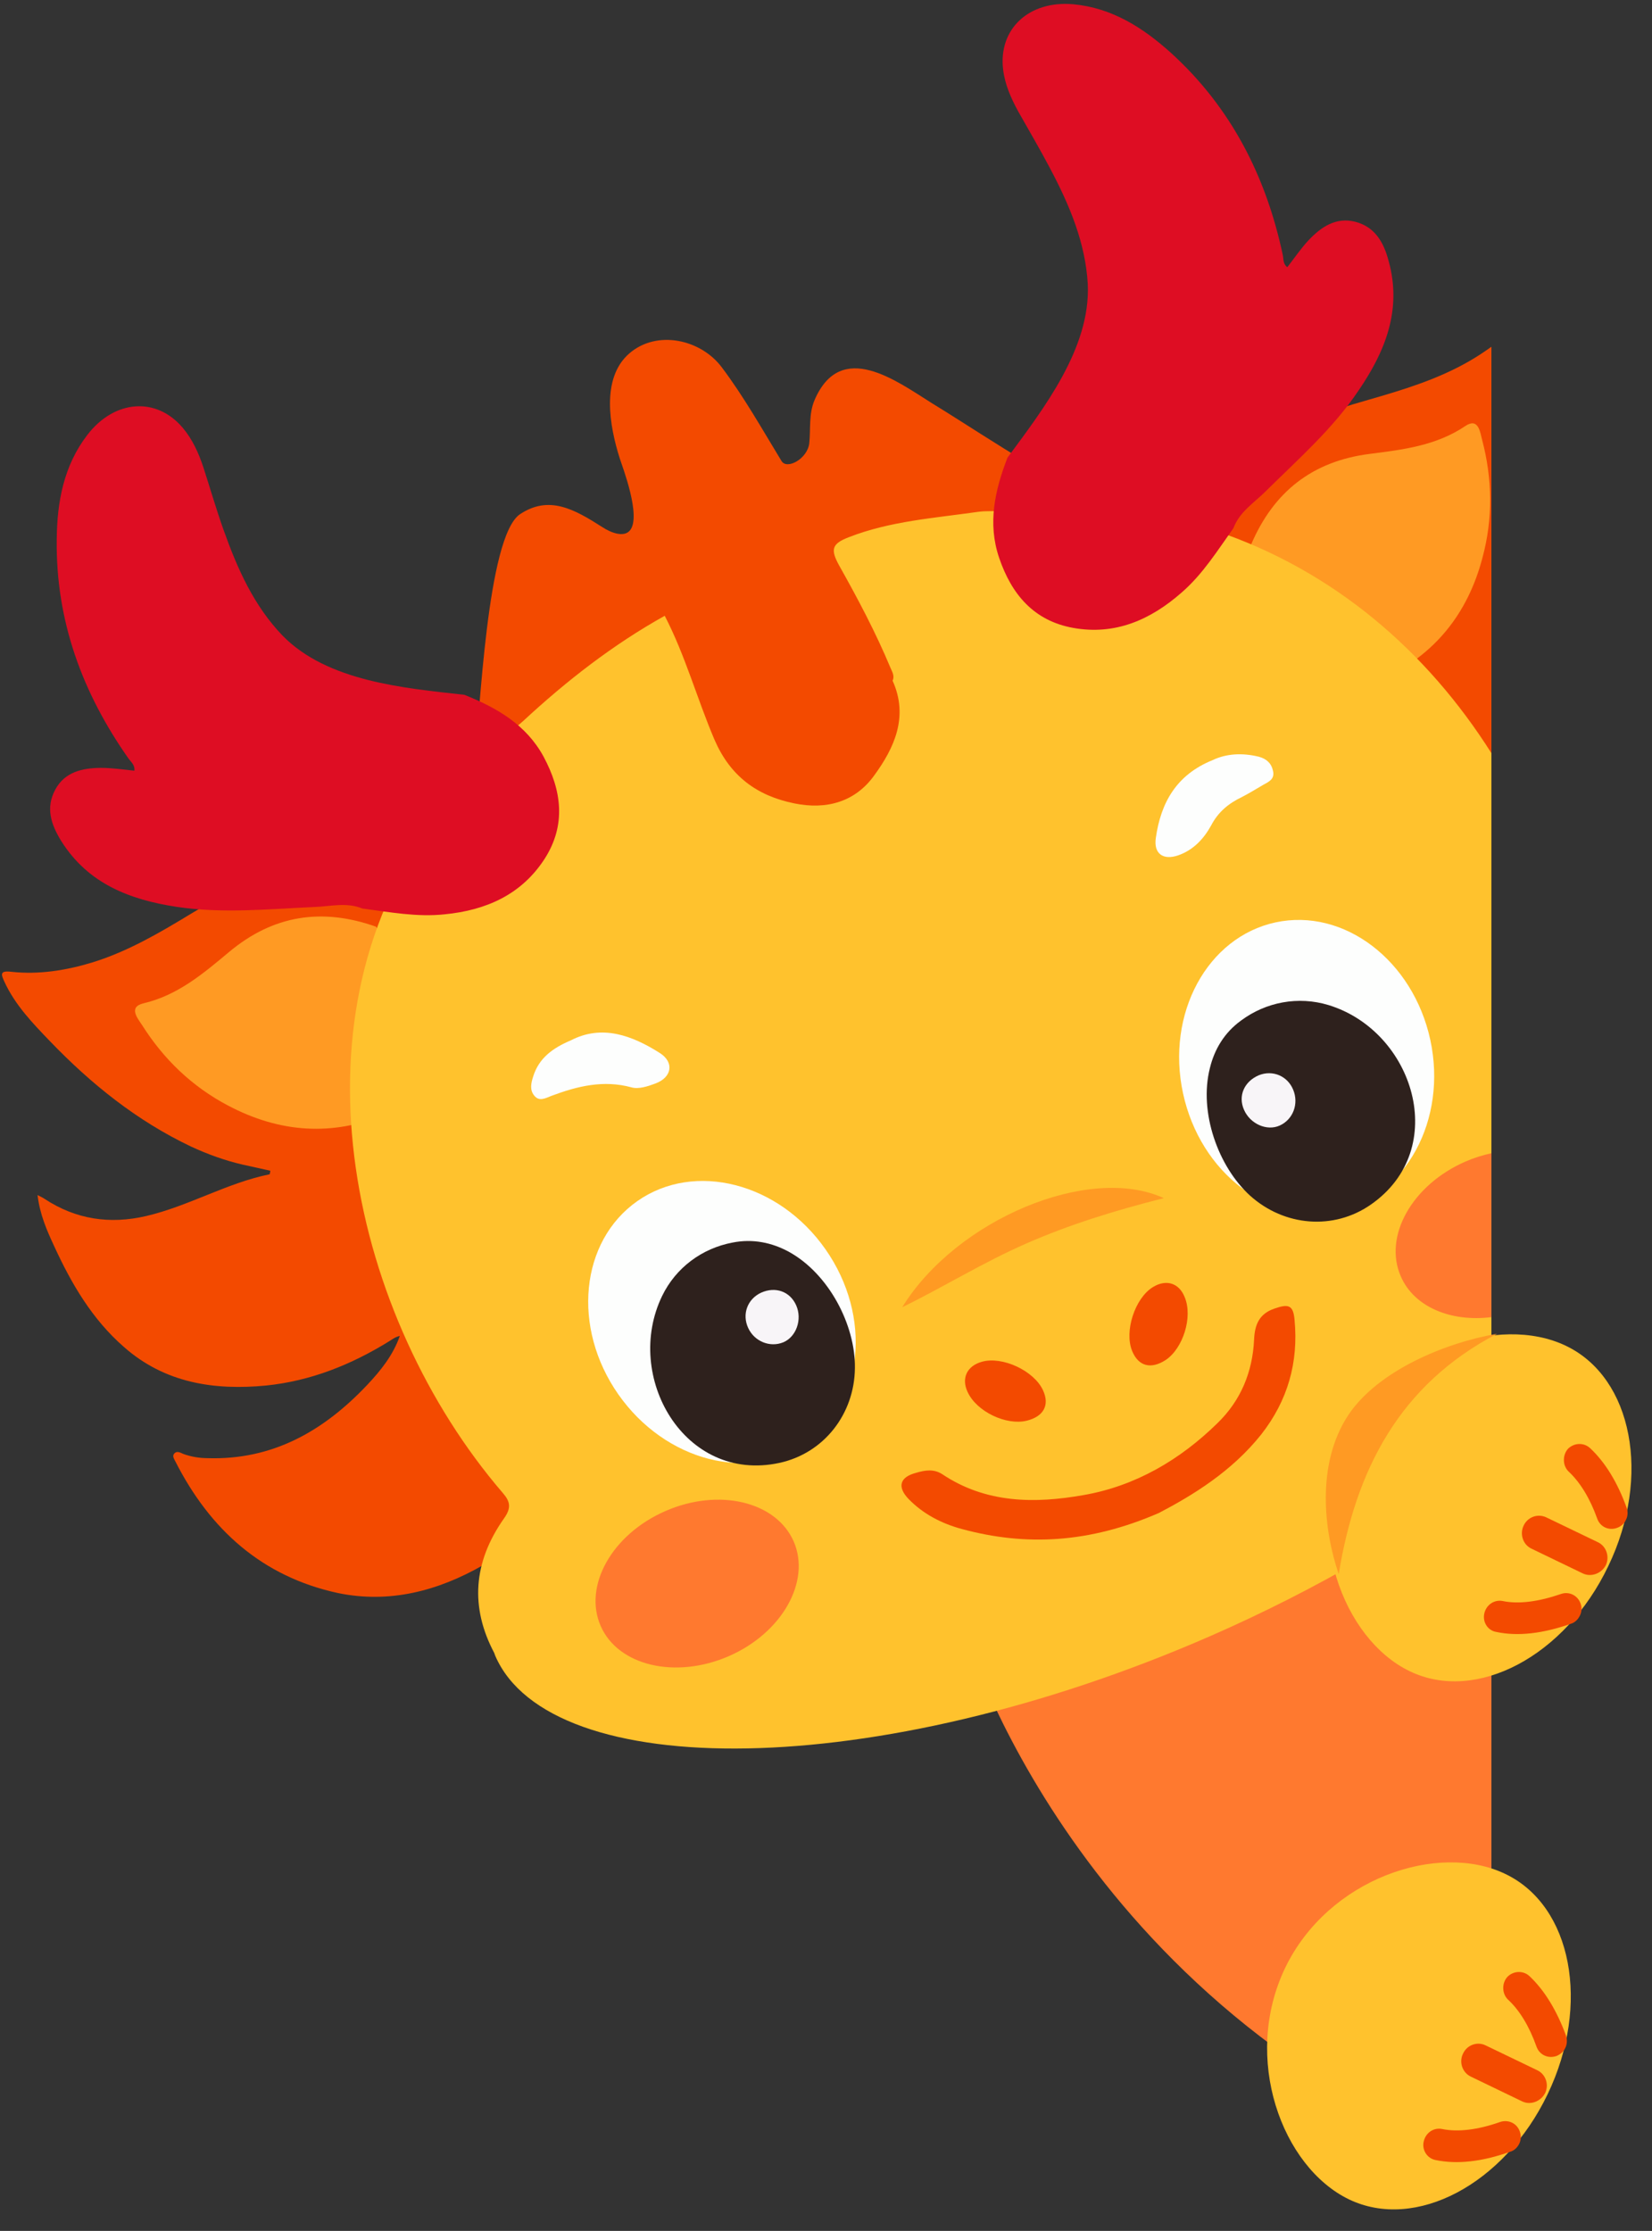
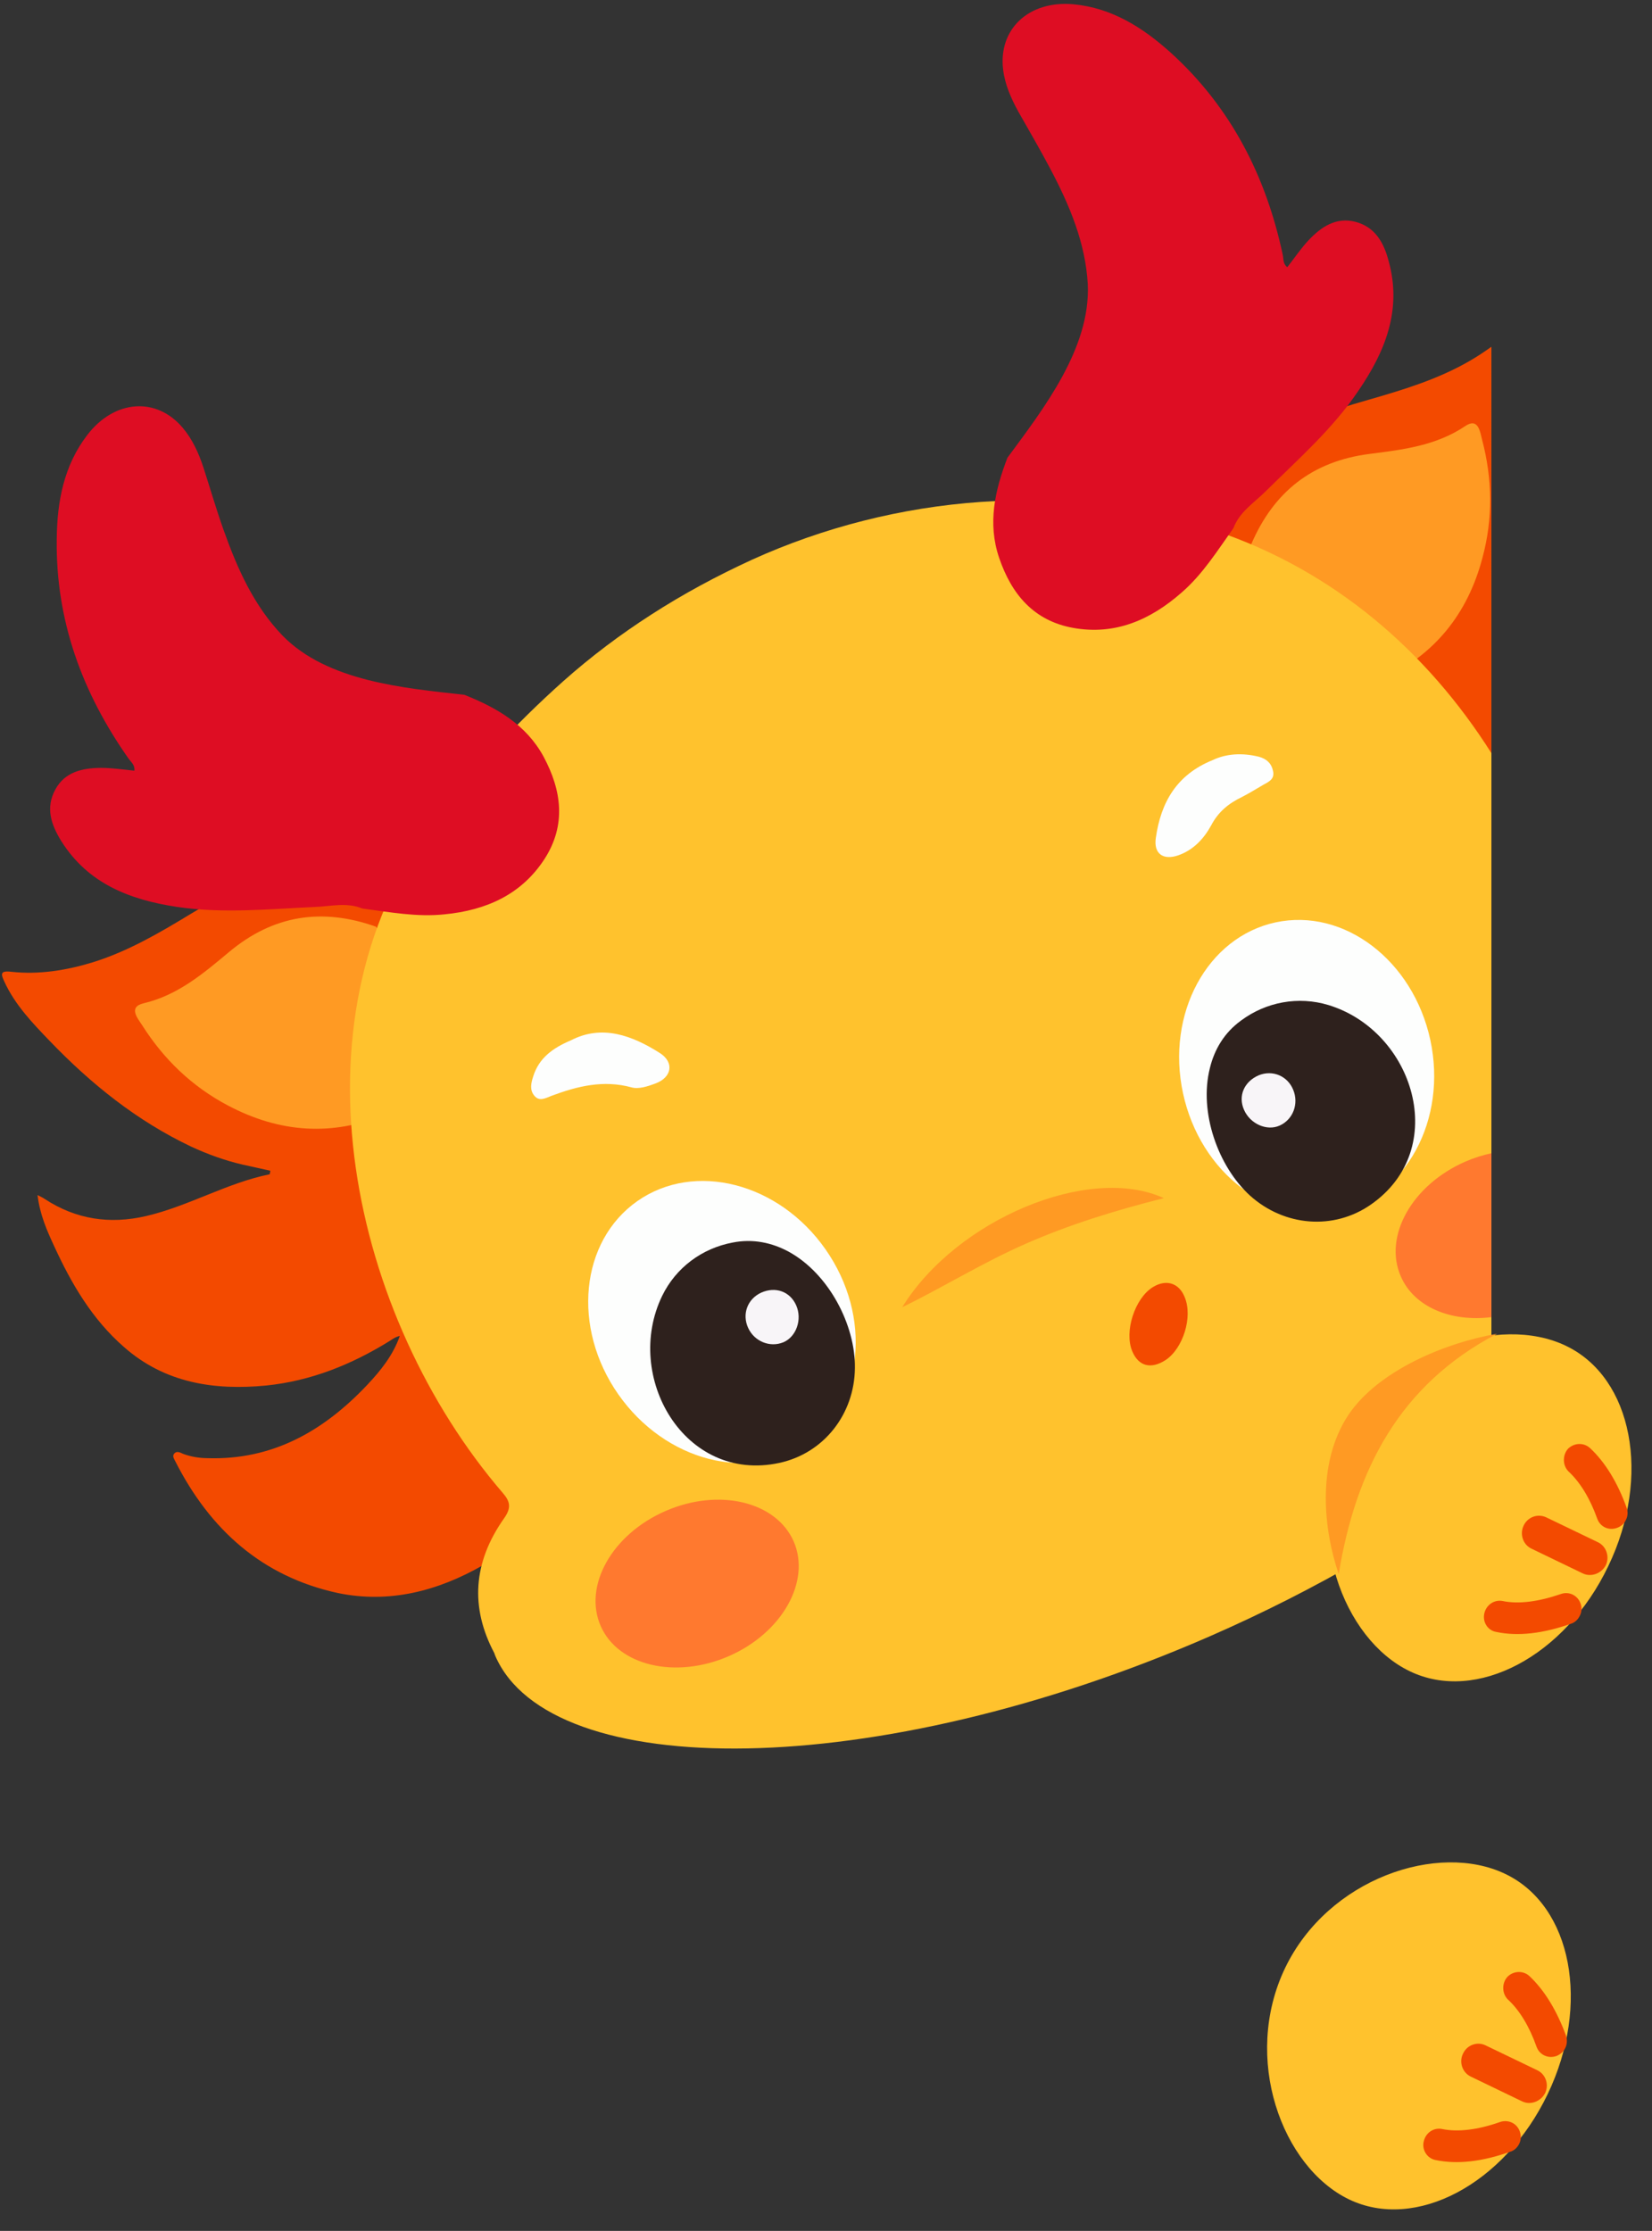
<svg xmlns="http://www.w3.org/2000/svg" height="216.8" preserveAspectRatio="xMidYMid meet" version="1.0" viewBox="0.6 0.7 160.6 216.8" width="160.6" zoomAndPan="magnify">
  <rect x="0.6" y="0.7" width="160.6" height="216.8" fill="#333333" stroke="none" />
  <g>
    <g>
      <g id="change1_1">
        <path d="M138.2,137.862c-3.842,8.02-0.292,17.7,5.678,20.572c0.554,0.264,1.128,0.448,1.711,0.594v-28.674 C142.551,131.933,139.833,134.465,138.2,137.862z" fill="#FFC22D" />
      </g>
      <g id="change2_3">
-         <path clip-rule="evenodd" d="M115.224,139.612l-20.814,19.709c0,0,10.76,36.507,51.18,51.755 v-80.439L115.224,139.612z" fill="#FF792F" fill-rule="evenodd" />
-       </g>
+         </g>
      <g clip-rule="evenodd" fill-rule="evenodd">
        <g>
          <g id="change3_12">
            <path d="M143.459,35.783c-3.099,1.791-6.455,2.8-9.843,3.775 c-3.871,1.082-7.615,2.493-10.908,4.841c-2.5,1.79-4.598,3.92-5.84,6.776c2.21,1.46,2.469,3.526,4.856,4.696 c2.438,0.991,12.312,11.479,12.312,11.479c3.549,6.067,6.196,12.529,8.148,19.265c1.404,4.986,2.661,10.069,3.065,15.28 c0.371,4.994,0.177,9.891-0.951,14.779c-0.582,2.299-1.42,4.518-1.969,6.826c1.123,0.181,2.211,0.098,3.259-0.178V34.398 C144.901,34.89,144.197,35.358,143.459,35.783z" fill="#F34A00" />
          </g>
          <g id="change4_4">
            <path d="M122.226,53.621c2.178-5.107,5.938-8.1,11.521-8.81 c3.226-0.411,6.452-0.791,9.294-2.702c1.29-0.879,1.451,0.604,1.646,1.339c1,3.799,1.064,7.632,0.031,11.456 c-1.436,5.461-4.662,9.479-9.842,11.843c-0.468,0.202-0.968,0.282-1.452,0.387c-0.613,0.081-0.904-0.371-1.129-0.807 c-2.195-4.405-5.389-7.979-8.988-11.262C122.87,54.677,122.306,54.298,122.226,53.621z" fill="#FF9A23" />
          </g>
        </g>
        <g>
          <g id="change3_1">
            <path d="M52.644,154.836c1.072-2.195,1.629-4.501,1.693-6.906 c-0.541-0.097-0.766,0.192-0.968,0.419c-1.67,1.872-3.704,3.259-5.833,4.469c-4.373,2.501-9.076,3.728-14.077,2.696 c-7.382-1.598-12.44-6.165-15.805-12.78c-0.121-0.25-0.331-0.524-0.121-0.766c0.249-0.306,0.596-0.105,0.88,0.024 c0.766,0.274,1.531,0.404,2.314,0.412c6.39,0.218,11.367-2.663,15.586-7.132c1.307-1.388,2.51-2.889,3.155-4.745 c-0.419,0.089-0.703,0.308-1.018,0.508c-3.694,2.284-7.632,3.866-11.964,4.31c-5.065,0.492-9.874-0.242-13.844-3.751 c-3.081-2.688-5.09-6.125-6.769-9.778c-0.711-1.533-1.396-3.074-1.622-4.978c0.372,0.193,0.541,0.265,0.686,0.371 c3.043,2,6.334,2.485,9.858,1.67c4.155-0.968,7.835-3.211,12.006-4.058c0.04,0,0.04-0.154,0.08-0.347 c-0.904-0.202-1.807-0.396-2.702-0.598c-1.734-0.402-3.38-1-5.002-1.75c-5.269-2.501-9.737-6.091-13.764-10.286 c-1.663-1.727-3.355-3.494-4.382-5.728c-0.322-0.702-0.475-1.105,0.638-0.976c2.704,0.298,5.357-0.129,7.955-0.92 c3.414-1.064,6.447-2.84,9.479-4.679c3.412-2.089,6.986-3.873,10.956-4.695c3.018-0.604,5.978-0.686,8.931,0.322 c-0.427,2.622,0.911,4.22,0.128,6.769c-0.919,2.46,0.066,16.813,0.066,16.813c2.017,6.753,4.969,13.086,8.592,19.097 c2.687,4.428,5.566,8.792,9.108,12.625c3.396,3.67,7.14,6.866,11.504,9.366c2.058,1.129,4.268,2.001,6.324,3.195 C69.447,160.935,52.644,154.836,52.644,154.836z" fill="#F34A00" />
          </g>
          <g id="change4_1">
            <path d="M37.153,90.756c-5.244-1.856-9.988-1.139-14.305,2.476 c-2.492,2.082-4.969,4.188-8.293,4.97c-1.524,0.363-0.557,1.476-0.146,2.114c2.105,3.324,4.857,5.978,8.367,7.826 c5.01,2.645,10.132,3.017,15.392,0.822c0.469-0.21,0.855-0.516,1.292-0.799c0.459-0.395,0.33-0.919,0.152-1.379 c-1.749-4.599-2.186-9.375-2.146-14.256C37.483,91.949,37.564,91.288,37.153,90.756z" fill="#FF9A23" />
          </g>
        </g>
        <g>
          <g id="change1_2">
            <path d="M118.676,52.249c-14.521-4.881-31.076-3.46-44.977,2.848 c-3.373,1.549-6.664,3.315-9.778,5.325c-3.001,1.928-5.856,4.074-8.527,6.446c-4.769,4.252-9.124,8.947-12.884,14.118 c-14.127,19.297-7.712,47.71,6.953,64.782c0.735,0.84,0.872,1.452,0.139,2.486c-3.015,4.269-3.303,8.65-0.952,13.088 c0.037,0.095,0.063,0.193,0.104,0.287c5.349,12.278,36.845,12.311,69.438-1.903c10.462-4.569,19.76-10.057,27.396-15.806 v-13.593v-28.494V73.891C139.347,64.024,130.292,56.138,118.676,52.249z" fill="#FFC22D" />
          </g>
          <g id="change5_2">
            <path d="M118.499,74.564c1.338-0.637,2.887-0.718,4.485-0.323 c0.726,0.201,1.21,0.612,1.372,1.371c0.192,0.832-0.437,1.066-0.985,1.38c-0.679,0.396-1.372,0.823-2.064,1.178 c-1.276,0.613-2.276,1.436-2.954,2.727c-0.727,1.331-1.742,2.404-3.195,2.92c-1.483,0.517-2.419-0.153-2.194-1.686 C113.447,78.727,114.947,75.992,118.499,74.564z" fill="#FDFEFD" />
          </g>
          <g id="change5_3">
            <path d="M56.104,101.799c3.025-1.565,5.946-0.476,8.656,1.243 c1.404,0.904,1.163,2.356-0.443,2.953c-0.726,0.274-1.63,0.573-2.315,0.379c-2.735-0.75-5.269-0.122-7.793,0.822 c-0.549,0.21-1.211,0.614-1.703-0.064c-0.419-0.532-0.273-1.194-0.079-1.798C52.981,103.542,54.297,102.565,56.104,101.799z" fill="#FDFEFD" />
          </g>
          <g id="change4_2">
            <path d="M88.309,127.736c5.261-8.519,18.169-13.94,25.43-10.6 c-4.809,1.218-9.165,2.565-13.359,4.405C96.232,123.348,92.374,125.752,88.309,127.736z" fill="#FF9A23" />
          </g>
          <g id="change3_3">
-             <path d="M101.99,135.796c0.679,1.453,0.066,2.566-1.579,2.969 c-2.002,0.484-4.873-0.887-5.745-2.791c-0.629-1.338-0.063-2.534,1.388-2.937C98.055,132.473,101.12,133.916,101.99,135.796z" fill="#F34A00" />
-           </g>
+             </g>
          <g id="change3_4">
            <path d="M110.672,132.013c0.613,1.469,1.823,1.783,3.259,0.847 c1.68-1.13,2.647-4.171,1.84-6.099c-0.547-1.387-1.807-1.775-3.097-0.976C110.931,126.857,109.866,130.1,110.672,132.013z" fill="#F34A00" />
          </g>
          <g>
            <g id="change5_1">
              <path d="M80.855,122.114c4.549,6.502,3.711,14.917-1.841,18.806 c-5.565,3.912-13.747,1.782-18.297-4.704c-4.549-6.494-3.719-14.893,1.848-18.797C68.124,113.53,76.321,115.627,80.855,122.114 z" fill="#FDFEFD" />
            </g>
            <g id="change6_1">
              <path d="M77.273,122.34c3.904,2.138,6.502,7.141,6.437,11.319 c-0.048,4.469-3.017,8.27-7.34,9.206c-9.255,2-15.185-8.415-11.4-16.225c1.332-2.75,3.881-4.63,6.849-5.187 C73.804,121.057,75.659,121.469,77.273,122.34z" fill="#2E211D" />
            </g>
            <g id="change7_1">
              <path d="M74.587,126.326c1.396-0.63,2.815-0.122,3.411,1.218 c0.613,1.371,0.017,3.065-1.241,3.599c-1.308,0.539-2.816-0.081-3.421-1.388C72.716,128.422,73.256,126.946,74.587,126.326z" fill="#F8F5F8" />
            </g>
          </g>
          <g>
            <g id="change5_4">
              <path d="M115.61,106.955c1.677,7.745,8.39,12.86,15.036,11.424 c6.649-1.428,10.667-8.866,9.005-16.611c-1.678-7.753-8.407-12.852-15.038-11.432C117.966,91.764,113.931,99.21,115.61,106.955 z" fill="#FDFEFD" />
            </g>
            <g id="change6_2">
              <path d="M118.223,104.486c-1.096,4.3,0.808,9.601,3.904,12.408 c3.325,2.993,8.133,3.389,11.748,0.863c7.776-5.414,4.162-16.861-4.13-19.386c-2.938-0.887-6.067-0.298-8.487,1.5 C119.611,101.058,118.659,102.696,118.223,104.486z" fill="#2E211D" />
            </g>
            <g id="change7_2">
              <path d="M122.968,105.196c-1.42,0.614-2.019,2-1.438,3.34 c0.597,1.387,2.228,2.114,3.485,1.542c1.309-0.598,1.857-2.122,1.309-3.462C125.775,105.261,124.322,104.648,122.968,105.196z" fill="#F8F5F8" />
            </g>
          </g>
          <g id="change3_5">
-             <path d="M100.668,45.779c-3.194-1.872-6.259-3.929-9.422-5.865 c-3.452-2.154-8.891-6.292-11.457-0.339c-0.581,1.356-0.37,2.8-0.515,4.196c-0.162,1.509-2.195,2.63-2.711,1.71 c-1.864-3.058-3.614-6.18-5.77-9.052c-2.032-2.751-6.333-3.719-9.027-1.372C59,37.47,59.863,42.14,60.849,45.246 c0.249,0.783,2.138,5.664,0.983,7.011c-0.589,0.686-1.824,0.233-2.703-0.348c-2.687-1.718-5.154-3.113-7.971-1.242 c-3.252,2.171-3.896,19.879-4.405,23.461c0.751-0.243,4.163-2.84,4.688-3.34c4.227-3.921,8.746-7.438,13.78-10.246 c2,3.856,3.138,8.052,4.832,12.029c1.524,3.533,4.105,5.461,7.768,6.203c3.131,0.646,5.923-0.152,7.761-2.71 c1.953-2.67,3.373-5.719,1.792-9.212c0.227-0.484-0.065-0.896-0.226-1.299c-1.42-3.404-3.162-6.68-4.969-9.898 c-0.873-1.574-0.71-2.122,0.968-2.759c4.001-1.558,8.292-1.848,12.519-2.452c1.664-0.227,3.392,0.25,4.987-0.549 C98.862,48.433,102.638,46.933,100.668,45.779z" fill="#F34A00" />
-           </g>
+             </g>
        </g>
        <g id="change2_1">
          <path d="M77.758,150.495c1.693,3.889-1.131,8.891-6.302,11.15 c-5.195,2.259-10.777,0.936-12.464-2.938c-1.702-3.903,1.112-8.906,6.301-11.164C70.472,145.284,76.046,146.607,77.758,150.495z" fill="#FF792F" />
        </g>
        <g id="change2_2">
          <path d="M143.072,113.578c-5.196,2.259-8.003,7.261-6.293,11.158 c1.286,2.98,4.867,4.456,8.81,3.965v-15.928C144.75,112.955,143.906,113.215,143.072,113.578z" fill="#FF792F" />
        </g>
        <g id="change3_7">
-           <path d="M113.254,147.736c-6.776,2.937-12.925,3.244-19.168,1.549 c-1.953-0.531-3.743-1.452-5.164-2.919c-1.128-1.177-0.839-2.129,0.726-2.533c0.855-0.258,1.728-0.404,2.55,0.128 c4.243,2.84,8.988,2.874,13.731,2.033c5.034-0.871,9.39-3.42,13.039-7.003c2.258-2.193,3.402-4.961,3.548-8.106 c0.064-1.437,0.484-2.51,1.985-3.017c1.387-0.484,1.823-0.332,1.951,1.112c0.387,4.123-0.661,7.818-3.226,11.101 C120.353,143.702,116.529,146.025,113.254,147.736z" fill="#F34A00" />
-         </g>
+           </g>
        <g id="change8_1">
          <path d="M45.745,68.223c-5.881-0.654-13.312-1.299-17.668-5.744 c-2.8-2.904-4.405-6.526-5.736-10.262c-0.718-2.016-1.314-4.074-1.969-6.099c-0.452-1.372-1.057-2.719-1.992-3.824 c-2.566-3.065-6.657-2.759-9.293,0.677c-2.292,2.985-2.938,6.495-2.971,10.125c-0.111,7.898,2.479,14.941,7.003,21.355 c0.234,0.315,0.606,0.597,0.549,1.146c-1.096-0.113-2.187-0.275-3.283-0.275c-1.775,0.017-3.485,0.388-4.413,2.115 c-0.96,1.774-0.403,3.396,0.581,4.994c2.605,4.147,6.664,5.704,11.214,6.397c4.461,0.67,8.923,0.218,13.36,0.016 c1.557-0.048,3.154-0.492,4.695,0.146c2.663,0.347,5.3,0.854,8.01,0.564c4.026-0.395,7.471-1.912,9.722-5.405 c2.105-3.291,1.646-6.639-0.104-9.907C51.763,71.127,48.892,69.474,45.745,68.223z" fill="#DE0D23" />
        </g>
        <g id="change8_2">
          <path d="M98.539,45.182c3.518-4.768,8.099-10.658,7.81-16.87 c-0.226-4.017-1.775-7.672-3.63-11.182c-1.002-1.911-2.083-3.734-3.131-5.598c-0.694-1.267-1.292-2.614-1.468-4.058 c-0.484-3.962,2.516-6.753,6.841-6.358c3.743,0.355,6.745,2.267,9.454,4.704c5.841,5.3,9.263,11.988,10.893,19.668 c0.08,0.372,0,0.848,0.436,1.178c0.693-0.879,1.306-1.799,2.049-2.598c1.227-1.298,2.662-2.299,4.566-1.815 c1.936,0.508,2.774,2.033,3.243,3.832c1.306,4.729-0.34,8.786-2.938,12.578c-2.5,3.727-5.89,6.68-9.066,9.827 c-1.099,1.088-2.501,1.959-3.082,3.525c-1.548,2.17-2.986,4.485-5.034,6.26c-3.034,2.67-6.487,4.179-10.553,3.444 c-3.856-0.693-6.003-3.299-7.197-6.809C96.586,51.547,97.329,48.328,98.539,45.182z" fill="#DE0D23" />
        </g>
      </g>
      <g>
        <g>
          <g id="change1_3">
            <path d="M146.944,182.813c6.486,3.099,8.293,12.682,4.114,21.396c-4.212,8.778-12.858,13.327-19.314,10.229 c-6.519-3.145-10.423-13.713-6.21-22.492C129.728,183.233,140.425,179.668,146.944,182.813z" fill="#FFC22D" />
          </g>
          <g fill="#F34A00" id="change3_10">
            <path d="M140.49,209.114c1.484,0.307,3.582,0.258,6.454-0.743" />
            <path d="M148.3,209.017c-0.178,0.371-0.484,0.678-0.889,0.791c-2.726,0.967-5.146,1.243-7.245,0.807 c-0.805-0.146-1.354-0.968-1.161-1.792c0.179-0.839,0.952-1.388,1.776-1.226c1.549,0.322,3.501,0.08,5.647-0.678 c0.805-0.274,1.678,0.129,1.935,0.968C148.493,208.244,148.461,208.696,148.3,209.017z" />
          </g>
          <g fill="#F34A00" id="change3_11">
            <path d="M148.234,193.865c1.097,1.019,2.228,2.648,3.18,5.212" />
            <path d="M152.77,199.722c-0.163,0.357-0.469,0.614-0.84,0.776c-0.823,0.29-1.662-0.099-1.952-0.888 c-0.71-2.002-1.661-3.565-2.792-4.6c-0.581-0.58-0.597-1.58-0.047-2.193c0.581-0.599,1.549-0.646,2.16-0.065 c1.453,1.372,2.631,3.309,3.533,5.744C152.979,198.917,152.946,199.369,152.77,199.722z" />
          </g>
          <g fill="#F34A00" id="change3_9">
            <path d="M144.299 200.982L149.331 203.402" />
            <path d="M150.816,204.096c-0.419,0.823-1.42,1.21-2.228,0.823l-5.018-2.42c-0.822-0.403-1.145-1.42-0.741-2.226 c0.387-0.841,1.371-1.195,2.179-0.809l5.033,2.421C150.865,202.272,151.203,203.273,150.816,204.096z" />
          </g>
        </g>
        <g>
          <g id="change1_4">
            <path d="M152.849,131.495c6.472,3.107,8.294,12.692,4.1,21.404c-4.194,8.777-12.844,13.328-19.298,10.213 c-6.519-3.129-10.423-13.697-6.229-22.468C135.634,131.916,146.331,128.351,152.849,131.495z" fill="#FFC22D" />
          </g>
          <g fill="#F34A00" id="change3_2">
            <path d="M146.396,157.805c1.483,0.291,3.581,0.257,6.452-0.743" />
            <path d="M154.188,157.708c-0.179,0.372-0.467,0.662-0.871,0.791c-2.727,0.952-5.147,1.244-7.262,0.792 c-0.806-0.13-1.339-0.936-1.161-1.776c0.178-0.838,0.953-1.388,1.791-1.226c1.549,0.323,3.485,0.064,5.647-0.678 c0.808-0.29,1.661,0.13,1.937,0.952C154.398,156.934,154.366,157.37,154.188,157.708z" />
          </g>
          <g fill="#F34A00" id="change3_8">
            <path d="M154.142,142.557c1.096,1.017,2.225,2.646,3.16,5.212" />
            <path d="M158.657,148.414c-0.16,0.355-0.45,0.613-0.837,0.759c-0.808,0.306-1.647-0.083-1.938-0.872 c-0.711-2-1.679-3.565-2.792-4.599c-0.596-0.58-0.596-1.589-0.064-2.202c0.597-0.589,1.532-0.646,2.162-0.064 c1.47,1.379,2.647,3.316,3.535,5.751C158.884,147.607,158.852,148.059,158.657,148.414z" />
          </g>
          <g fill="#F34A00" id="change3_6">
            <path d="M150.203 149.673L155.237 152.092" />
            <path d="M156.722,152.786c-0.42,0.823-1.418,1.209-2.243,0.823l-5.017-2.42 c-0.824-0.403-1.131-1.42-0.743-2.226c0.387-0.84,1.372-1.193,2.194-0.808l5.034,2.422 C156.754,150.962,157.093,151.963,156.722,152.786z" />
          </g>
        </g>
        <g id="change4_3">
          <path clip-rule="evenodd" d="M146.137,130.317c-5.179,0.904-11.616,3.64-14.456,7.892 c-3.179,4.8-2.356,11.333-0.936,15.465C132.39,143.558,136.649,135.272,146.137,130.317z" fill="#FF9A23" fill-rule="evenodd" />
        </g>
      </g>
    </g>
  </g>
</svg>